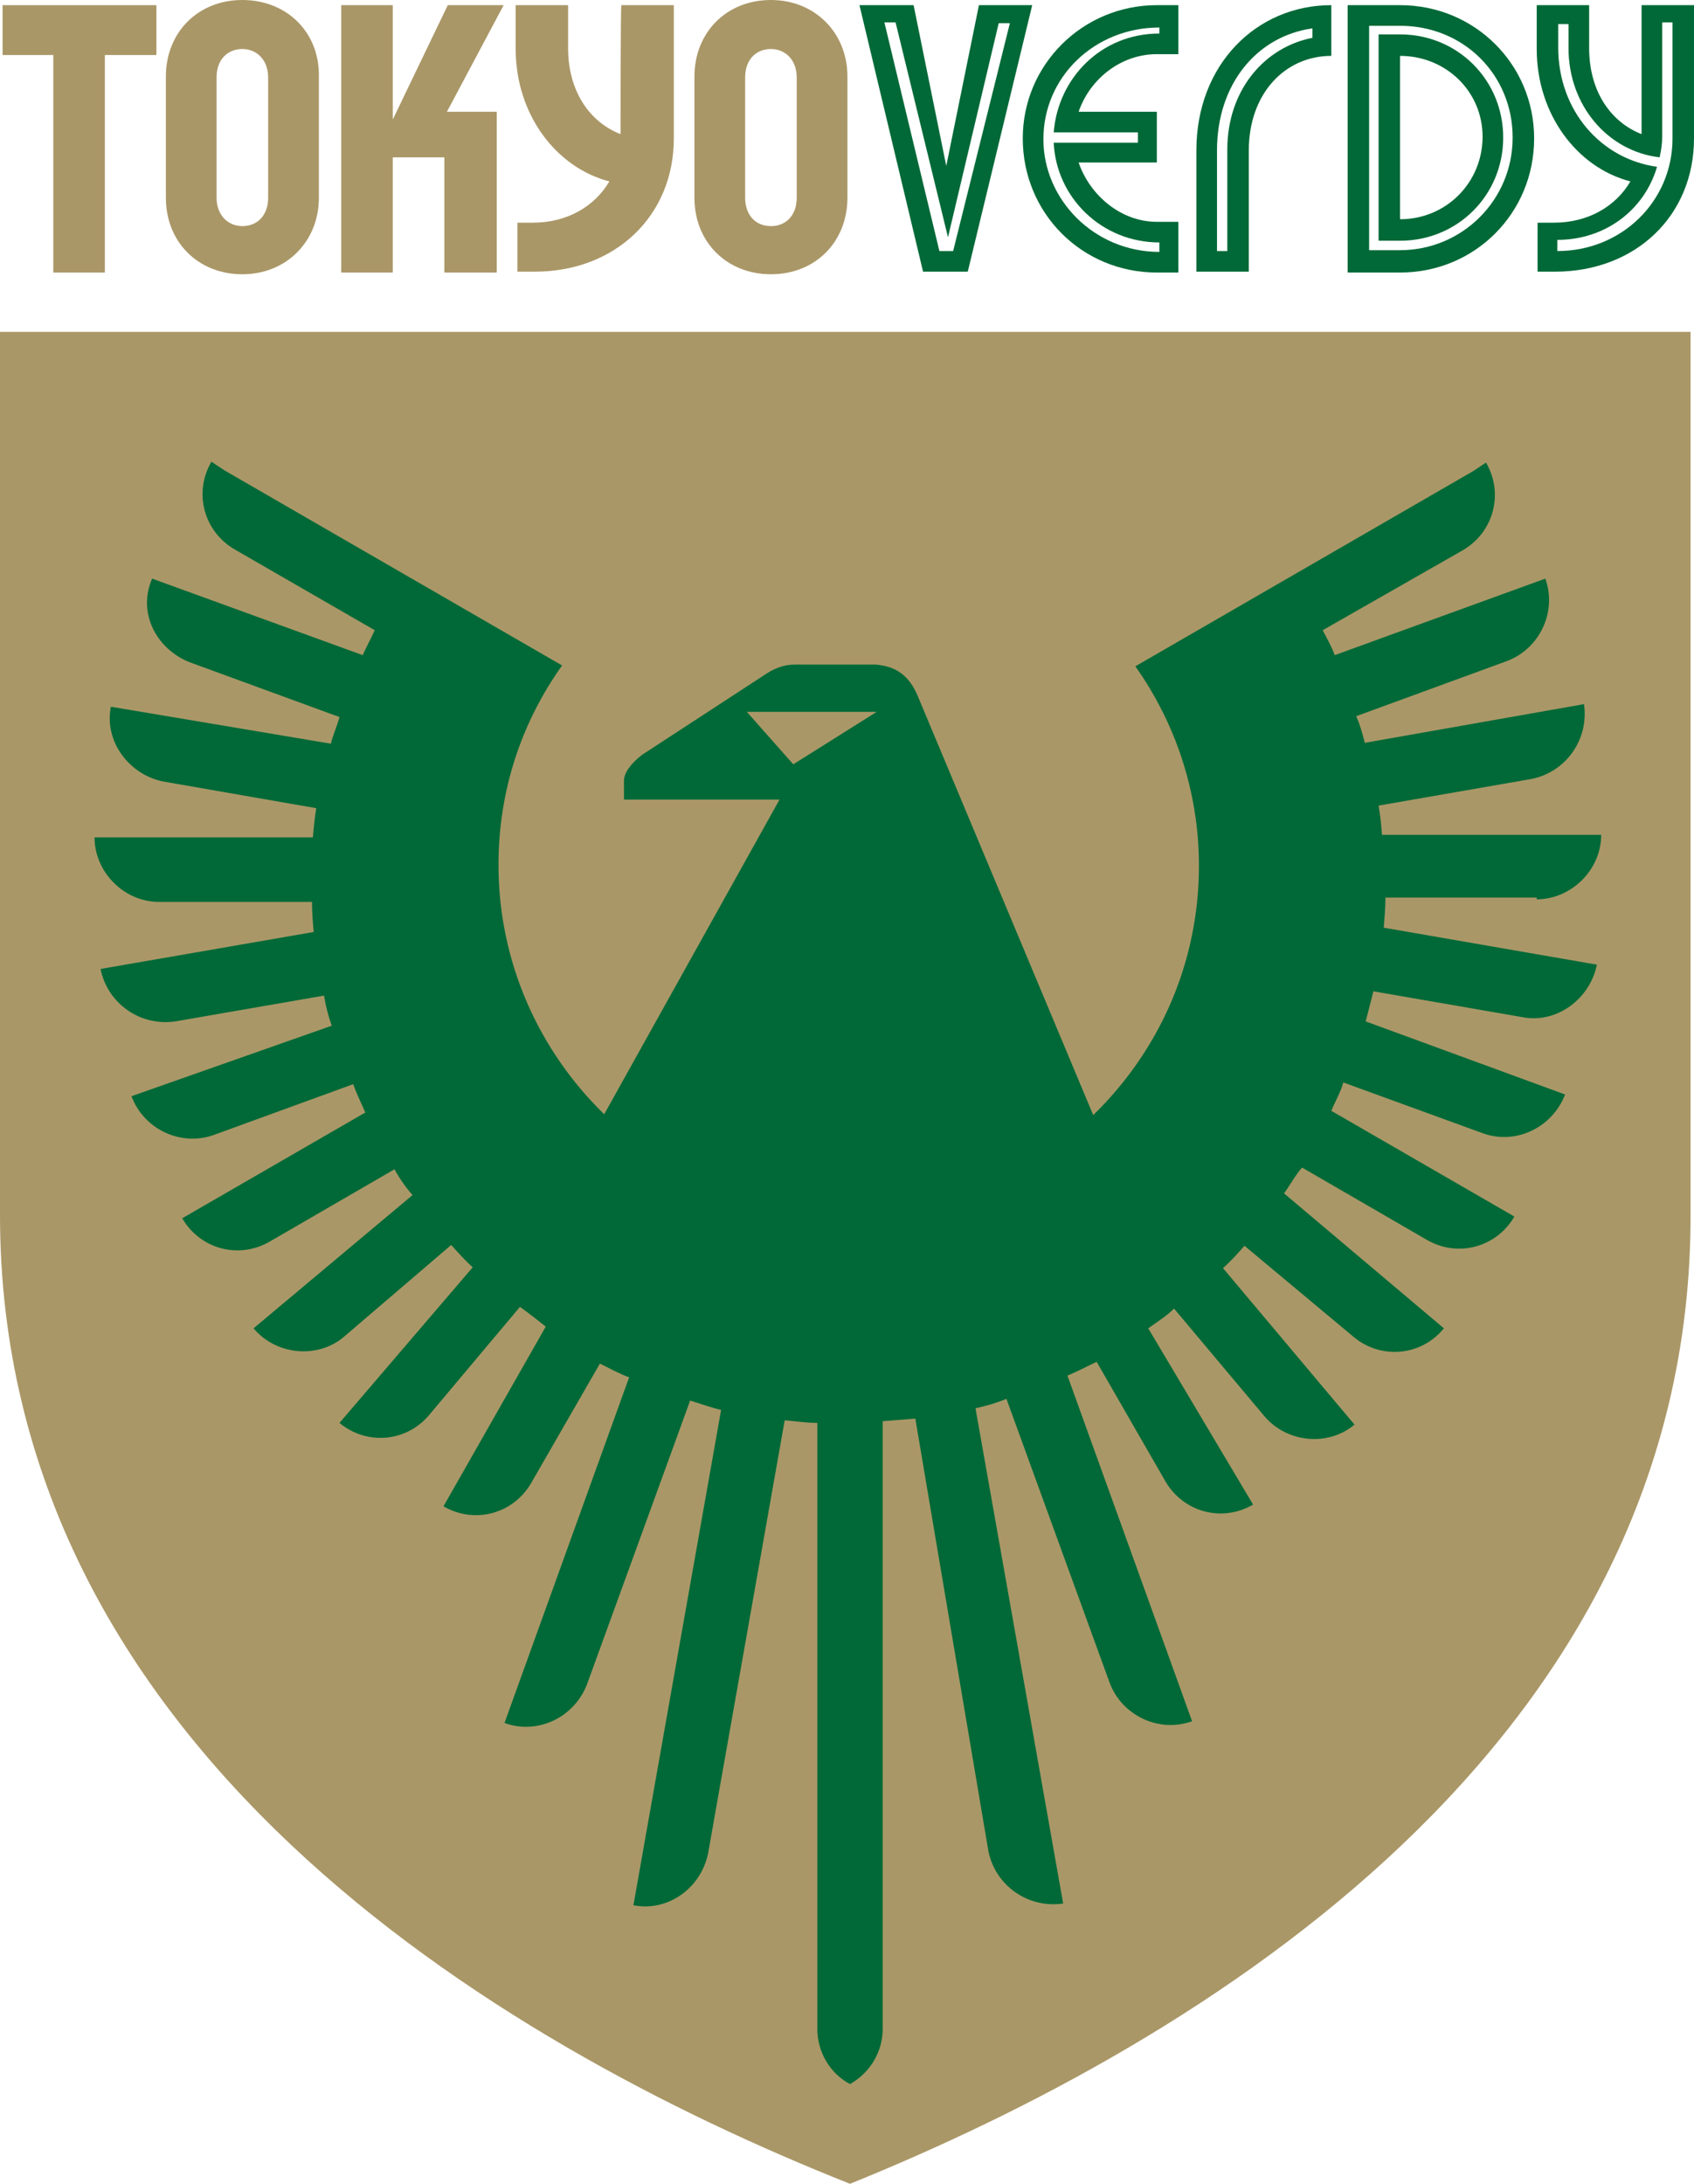
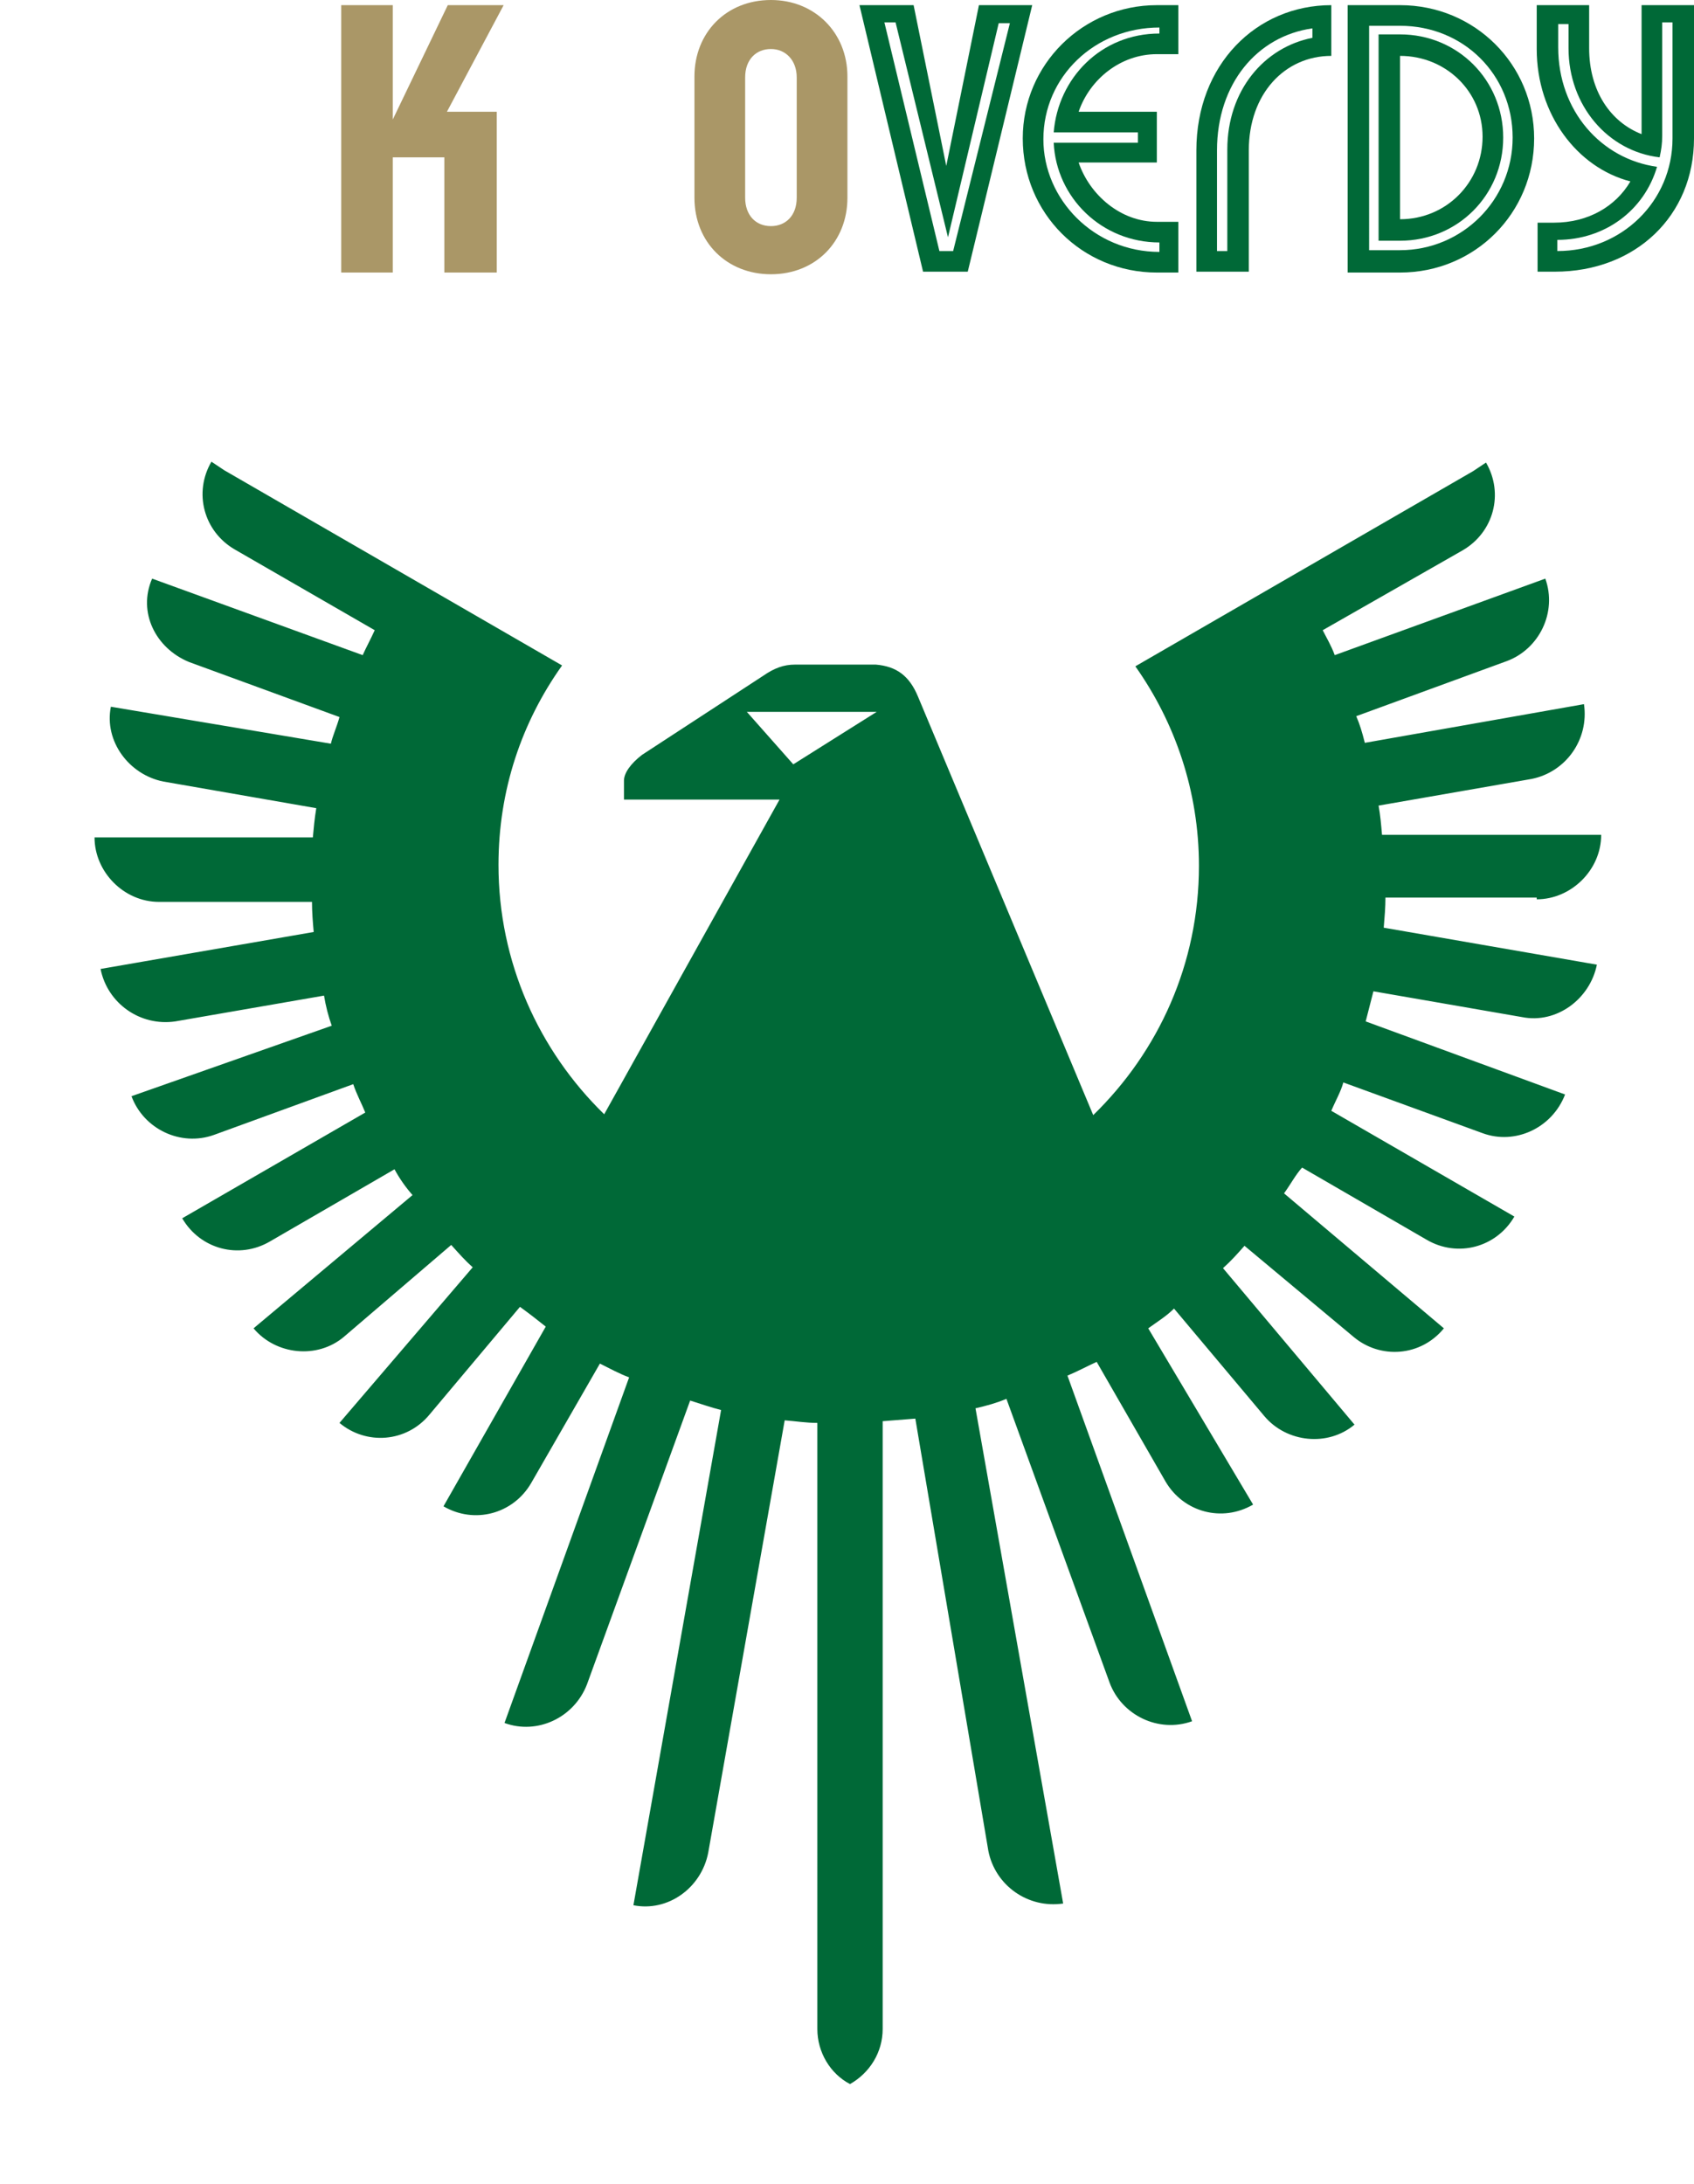
<svg xmlns="http://www.w3.org/2000/svg" xml:space="preserve" id="authense" x="0" y="0" version="1.1" viewBox="1.25 1.25 197.1 254">
  <style id="style2" type="text/css">.st0{fill:#aa9767}.st1{fill:#006937}</style>
  <g id="g53" transform="translate(-50.15 -21.75)">
    <g id="g26">
-       <path id="path4" d="M123.6 38.6c-3.6-1.4-6.1-5-6.1-10v-5h-6.1v5.1c0 7.6 4.7 13.8 10.9 15.4-1.7 2.9-4.9 4.8-8.9 4.8h-1.8v5.7h2c9.4 0 16.2-6.5 16.2-15.5V23.6h-6.1c-.1 0-.1 15-.1 15" class="st0" style="fill:#aa9767" />
      <path id="polygon6" d="M97.1 23.6h-6v31.1h6V41.3h6v13.4h6.1V36h-5.8l6.6-12.4h-6.5l-6.4 13.3z" class="st0" style="fill:#aa9767" />
-       <path id="polygon8" d="M57.6 54.7h6V29.4h6v-5.8H51.7v5.8h5.9z" class="st0" style="fill:#aa9767" />
      <path id="path10" d="M242.4 23.6v15c-3.6-1.4-6.1-5-6.1-10v-5h-6.1v5.1c0 7.6 4.7 13.8 10.9 15.4-1.7 2.9-4.9 4.8-8.9 4.8h-1.9v5.7h2c9.4 0 16.2-6.5 16.2-15.5V23.6Zm3.6 15.5c0 7.3-5.9 13.1-13.4 13.1v-1.3c5.5 0 10.1-3.4 11.6-8.5-6.5-.9-11.5-6.5-11.5-13.9v-2.7h1.2v2.8c0 6.7 4.6 12 10.6 12.7.2-.9.3-1.6.3-2.5V25.6h1.2z" class="st1" style="fill:#006937" />
-       <path id="path12" d="M79.6 23c-5.2 0-8.9 3.8-8.9 8.9V46c0 5.2 3.8 8.9 8.9 8.9s8.9-3.8 8.9-8.9V31.9c.1-5.1-3.7-8.9-8.9-8.9m3 23c0 2.1-1.3 3.3-3 3.3s-3-1.3-3-3.3V32c0-2.1 1.3-3.3 3-3.3s3 1.3 3 3.3z" class="st0" style="fill:#aa9767" />
      <path id="path14" d="M190.6 40.5v14.1h6.1V40.5c0-6.6 4.2-11 9.6-11v-5.9c-8.7 0-15.7 6.9-15.7 16.9m13.5-14.2v1.1c-5.6 1.1-9.9 6.1-9.9 13v11.8H193V40.5c0-7.8 4.7-13.3 11.1-14.2" class="st1" style="fill:#006937" />
      <path id="path16" d="M214.3 27h-2.5v24h2.5c6.7 0 12-5.3 12-12s-5.3-12-12-12m0 21.5v-19c5.3 0 9.6 4.1 9.6 9.4s-4.2 9.6-9.6 9.6" class="st1" style="fill:#006937" />
      <path id="path18" d="M170.4 39.1c0 8.7 6.9 15.6 15.6 15.6h2.5v-5.9H186c-4.2 0-7.8-3.1-9.1-6.9h9.1V36h-9.1c1.3-3.8 4.9-6.7 9.1-6.7h2.5v-5.7H186c-8.6 0-15.6 6.9-15.6 15.5m15.9-12.2c-6.8 0-11.8 5.2-12.3 11.5h9.8v1.2H174c.3 6.4 5.6 11.6 12.3 11.6v1.1c-7.6 0-13.5-6.1-13.5-13.1 0-7.3 6-13 13.5-13z" class="st1" style="fill:#006937" />
      <path id="path20" d="M214.3 23.6h-6.1v31.1h6.1c8.7 0 15.6-6.9 15.6-15.6 0-8.6-6.9-15.5-15.6-15.5m0 28.5h-3.6V26h3.6c7.4 0 13.1 5.7 13.1 13s-5.9 13.1-13.1 13.1" class="st1" style="fill:#006937" />
      <path id="path22" d="M141.1 23c-5.2 0-8.9 3.8-8.9 8.9V46c0 5.2 3.8 8.9 8.9 8.9 5.2 0 8.9-3.8 8.9-8.9V31.9c0-5.1-3.8-8.9-8.9-8.9m3 23c0 2.1-1.3 3.3-3 3.3-1.8 0-3-1.3-3-3.3V32c0-2.1 1.3-3.3 3-3.3s3 1.3 3 3.3z" class="st0" style="fill:#aa9767" />
      <path id="path24" d="m165.3 23.6-3.8 18.7-3.8-18.7h-6.3l7.4 31h5.2l7.5-31zm-3 28.6h-1.6l-6.4-26.6h1.3l6.1 25 5.9-24.9h1.3z" class="st1" style="fill:#006937" />
    </g>
-     <path id="path28" d="M150.3 277c-41.6-16.5-98.9-51.1-98.9-112.7V61.6h196.7v102.7c.1 61.6-57 96.2-97.8 112.7" class="st0" style="fill:#aa9767" />
    <path id="path30" d="M230.2 127.6c4 0 7.5-3.4 7.5-7.5h-25.5c-.1-1.2-.2-2.3-.4-3.4l17.8-3.1c4-.8 6.7-4.6 6.1-8.7l-25.5 4.5c-.3-1.2-.6-2.2-1-3.1l17.5-6.4c3.8-1.4 5.9-5.7 4.5-9.6l-24.5 8.9c-.4-1.1-1-2.1-1.4-2.9l16.3-9.3c3.6-2.1 4.8-6.6 2.7-10.2l-1.5 1-39.3 22.7c4.6 6.5 7.4 14.5 7.4 23.2 0 11.4-4.7 21.6-12.3 29L158.2 104c-1-2.4-2.5-3.5-4.9-3.7h-9.4c-1.3 0-2.4.4-3.7 1.3l-14.1 9.2c-1.3 1-2.1 2.1-2.1 3v2.2h18.1l-20.4 36.6c-7.6-7.4-12.3-17.7-12.3-29 0-8.7 2.7-16.6 7.4-23.2L77.5 77.7l-1.5-1c-2.1 3.6-.9 8.1 2.7 10.2L95 96.3c-.5 1.1-1 2-1.4 2.9l-24.5-8.9c-1.7 3.9.4 8.1 4.3 9.7l17.5 6.4c-.3 1.1-.8 2.2-1 3.1l-25.6-4.3c-.8 4 2.1 7.9 6.1 8.7l17.8 3.1c-.2 1.2-.3 2.3-.4 3.4H62.4c0 4 3.4 7.5 7.5 7.5h17.8c0 1.2.1 2.4.2 3.5l-24.8 4.3c.8 4 4.6 6.7 8.7 6.1l17.3-3c.2 1.2.5 2.4.9 3.5l-23.3 8.2c1.4 3.8 5.7 5.9 9.6 4.5l16.2-5.9c.4 1.2 1 2.3 1.4 3.3l-21.3 12.3c2.1 3.6 6.6 4.8 10.2 2.7l14.5-8.4q.9 1.65 2.1 3l-18.5 15.5c2.6 3.1 7.4 3.6 10.5 1l12.5-10.7c.9 1 1.6 1.8 2.5 2.6l-15.5 18.1c3.1 2.6 7.8 2.3 10.5-1l10.5-12.5c1.1.8 2 1.5 3 2.3L103 198.2c3.6 2.1 8.1.9 10.2-2.7l8-13.9c1.2.6 2.3 1.2 3.4 1.6l-14.5 40.2c3.8 1.4 8.1-.6 9.6-4.5l12-33c1.3.4 2.4.8 3.6 1.1l-10.2 57.6c4 .8 7.9-2 8.7-6.1l8.9-50.3c1.3.1 2.5.3 3.8.3V259c0 2.7 1.5 5.2 3.8 6.4 2.3-1.3 3.8-3.7 3.8-6.4v-70.7c1.3-.1 2.5-.2 3.8-.3l8.5 50.3c.8 4 4.6 6.7 8.7 6.1l-10.2-57.6c1.3-.3 2.4-.6 3.6-1.1l12 33c1.4 3.8 5.7 5.9 9.6 4.5L175.6 183c1.2-.5 2.3-1.1 3.4-1.6l8 13.9c2.1 3.6 6.6 4.8 10.2 2.7L185 177.5c1.1-.8 2.1-1.4 3-2.3l10.5 12.5c2.6 3.1 7.4 3.6 10.5 1l-15.3-18.2c1-.9 1.7-1.7 2.5-2.6l12.7 10.6c3.1 2.6 7.8 2.3 10.5-1l-18.6-15.7c.8-1.1 1.3-2.1 2.1-3l14.5 8.4c3.6 2.1 8.1.9 10.2-2.7l-21.3-12.3c.5-1.2 1.1-2.2 1.4-3.3l16.2 5.9c3.8 1.4 8.1-.6 9.6-4.5l-23.2-8.5c.3-1.2.6-2.3.9-3.5l17.3 3c4 .8 7.9-2.1 8.7-6.1l-24.8-4.3c.1-1.2.2-2.4.2-3.5h17.6zm-91.9-21.8h15.1l-9.7 6.1z" class="st1" style="fill:#006937" />
  </g>
</svg>